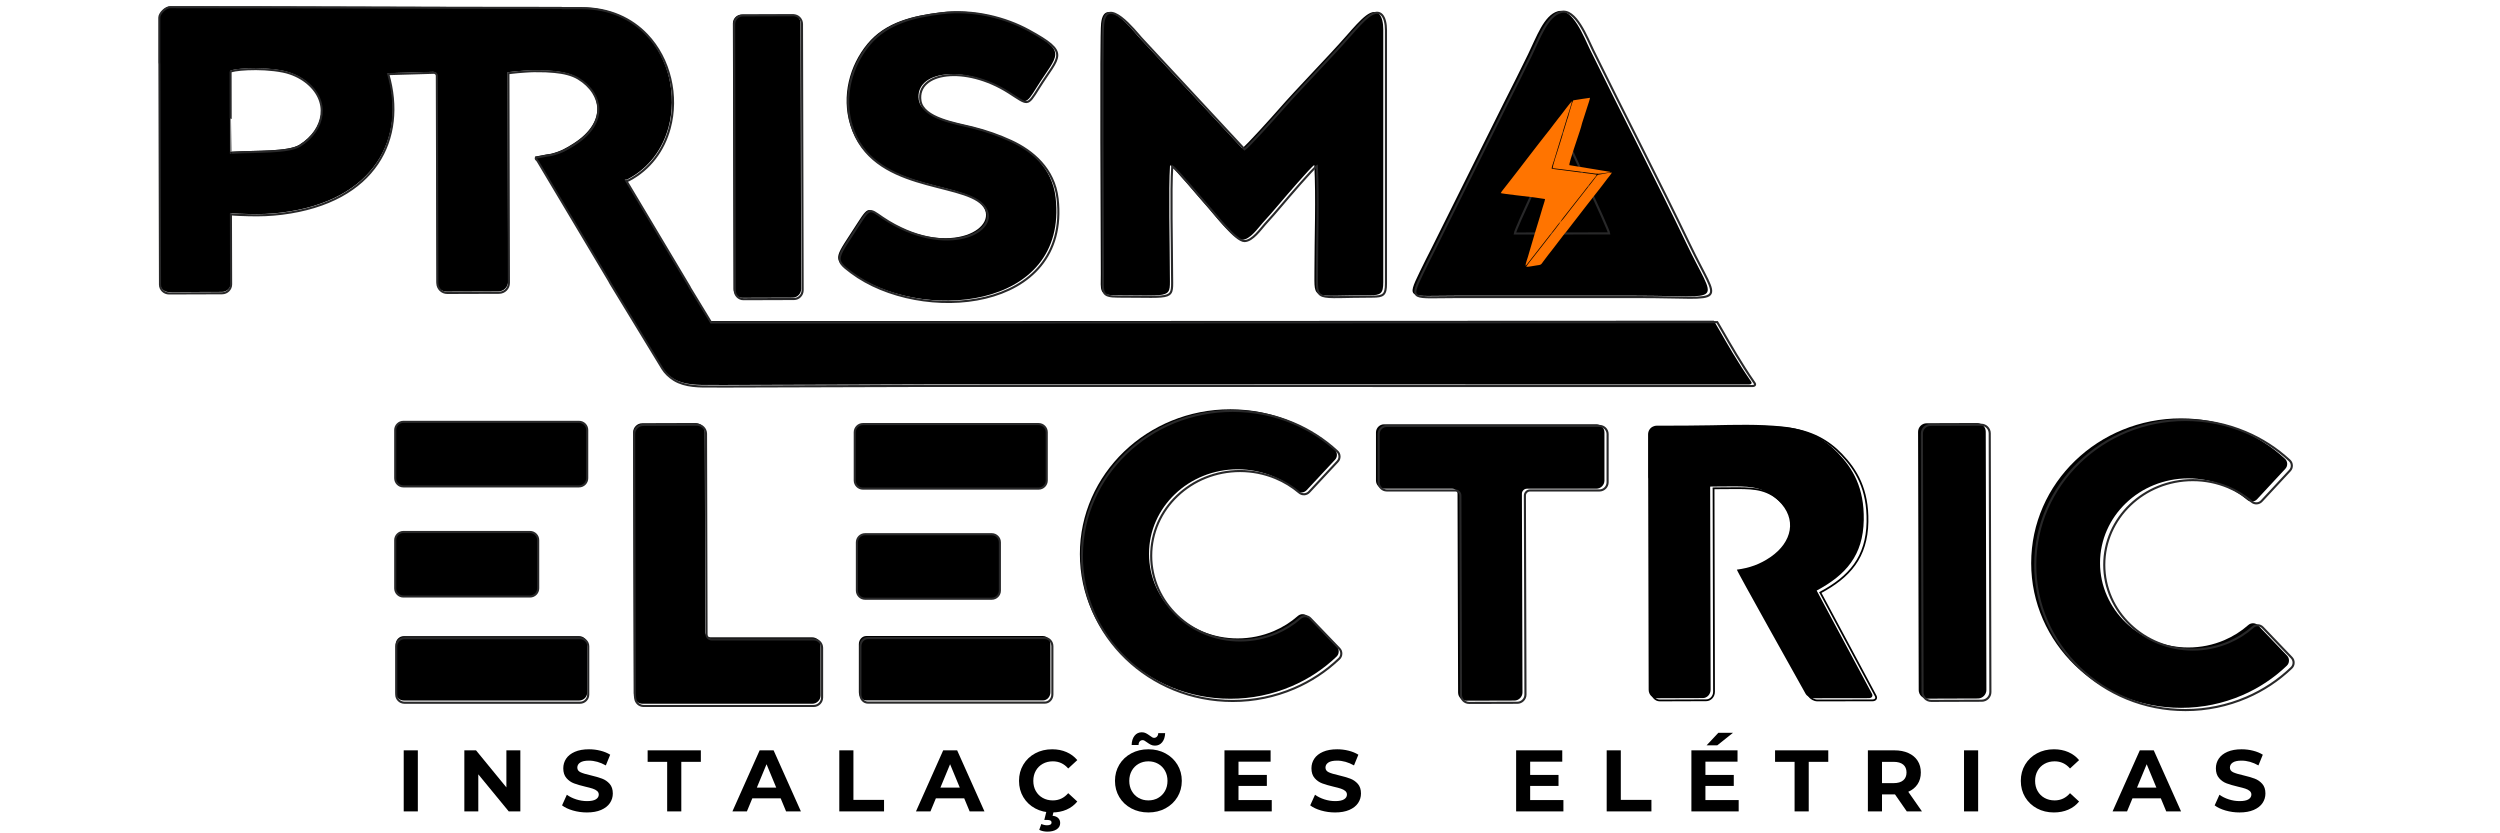
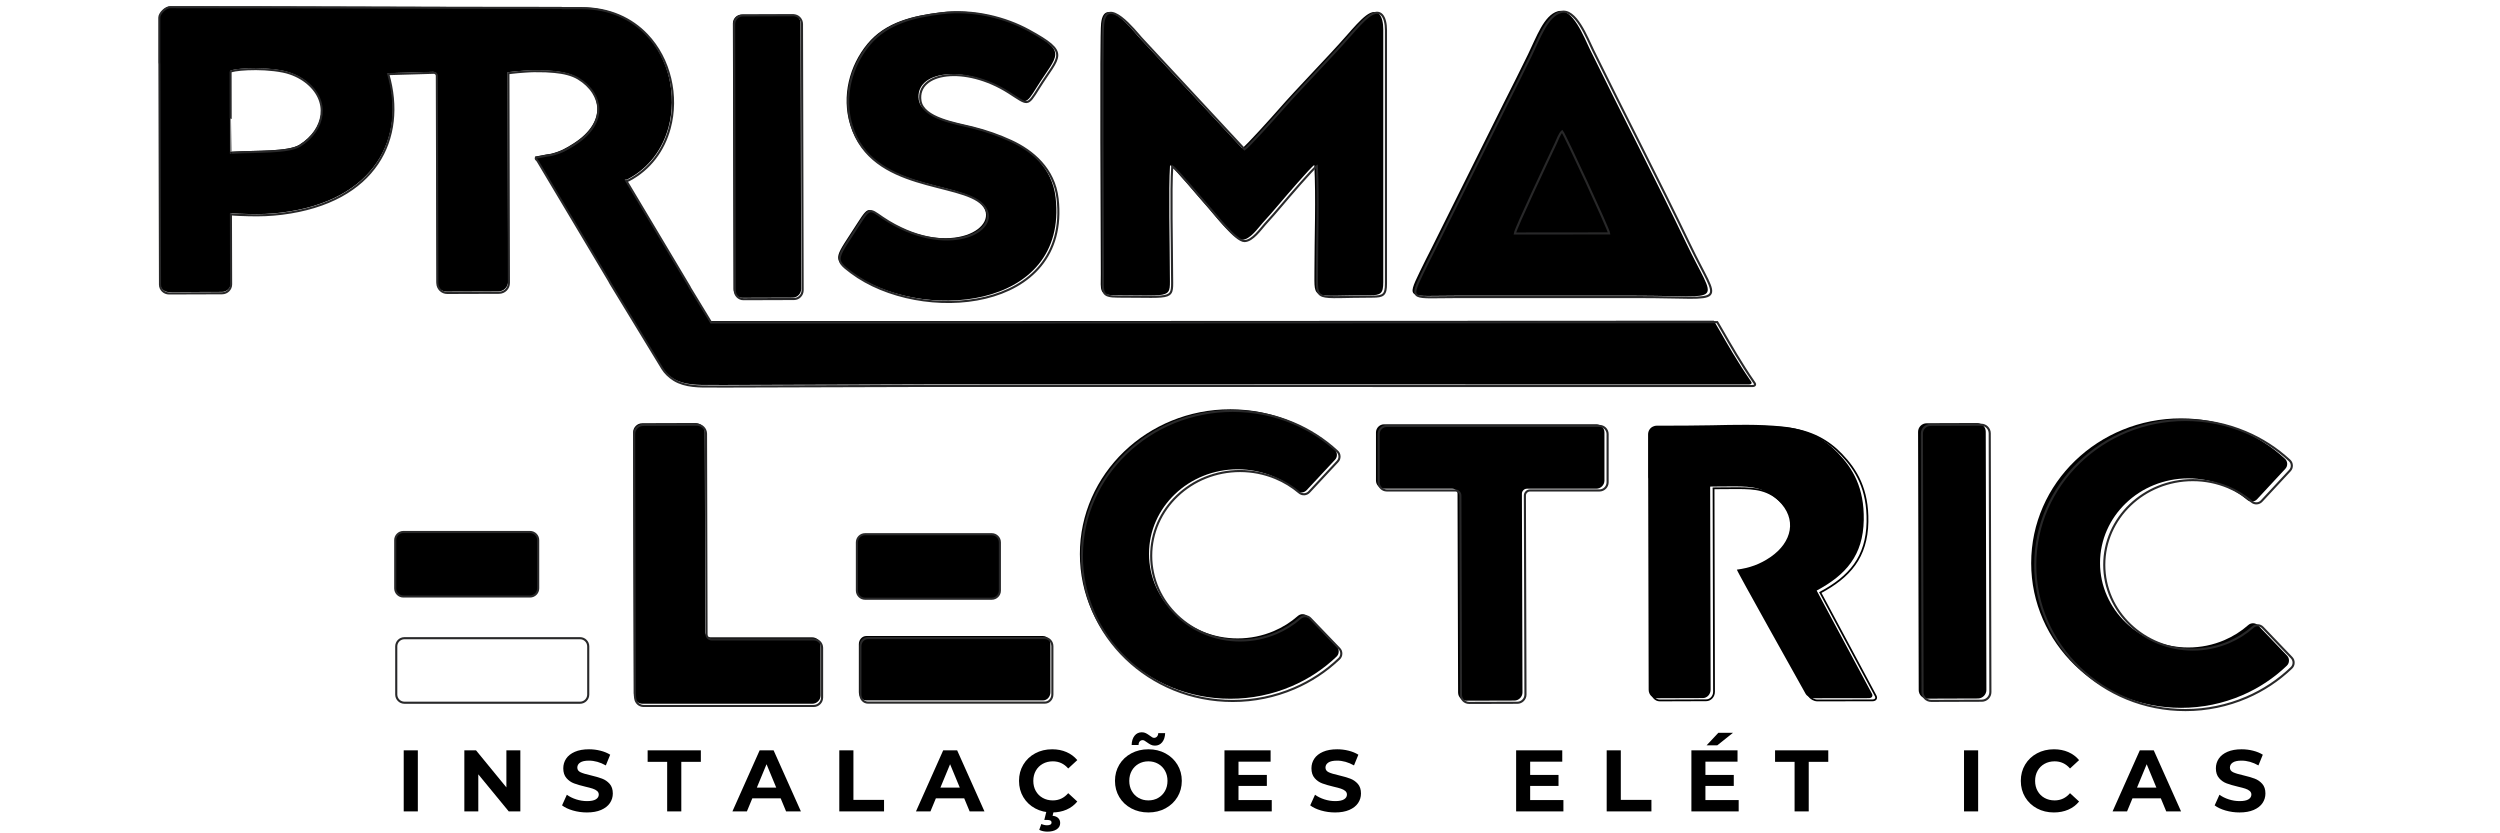
<svg xmlns="http://www.w3.org/2000/svg" width="2766" viewBox="0 0 2074.5 691.5" height="922" preserveAspectRatio="xMidYMid meet">
  <defs>
    <g />
    <clipPath id="c47b15eb58">
      <path d="M 114.379 0 L 1511 0 L 1511 377 L 114.379 377 Z M 114.379 0 " clip-rule="nonzero" />
    </clipPath>
    <clipPath id="55e6a666ae">
      <path d="M 655 470 L 929 470 L 929 605.039 L 655 605.039 Z M 655 470 " clip-rule="nonzero" />
    </clipPath>
    <clipPath id="e5ed98052b">
      <path d="M 271 470 L 545 470 L 545 605.039 L 271 605.039 Z M 271 470 " clip-rule="nonzero" />
    </clipPath>
    <clipPath id="66b41982e5">
      <path d="M 1628 290 L 1957 290 L 1957 605.039 L 1628 605.039 Z M 1628 290 " clip-rule="nonzero" />
    </clipPath>
    <clipPath id="aa178bda5c">
      <path d="M 1534 294 L 1706 294 L 1706 605.039 L 1534 605.039 Z M 1534 294 " clip-rule="nonzero" />
    </clipPath>
    <clipPath id="cc21ecd963">
      <path d="M 839 282 L 1168 282 L 1168 605.039 L 839 605.039 Z M 839 282 " clip-rule="nonzero" />
    </clipPath>
    <clipPath id="7ec77bc794">
      <path d="M 468 294 L 738 294 L 738 605.039 L 468 605.039 Z M 468 294 " clip-rule="nonzero" />
    </clipPath>
    <clipPath id="0685081f2b">
      <path d="M 1084 295 L 1389 295 L 1389 605.039 L 1084 605.039 Z M 1084 295 " clip-rule="nonzero" />
    </clipPath>
    <clipPath id="c0d75bf7ce">
      <path d="M 1319 304 L 1602 304 L 1602 605.039 L 1319 605.039 Z M 1319 304 " clip-rule="nonzero" />
    </clipPath>
  </defs>
  <path stroke-linecap="butt" transform="matrix(0.088, 0, 0, 0.088, 114.946, -306.74)" fill-opacity="1" fill="#000000" fill-rule="nonzero" stroke-linejoin="miter" d="M 14092.429 5270.749 C 14092.429 5295.08 14091.406 5319.411 14089.271 5343.653 C 14087.136 5367.895 14083.933 5391.914 14079.751 5415.8 C 14075.525 5439.687 14070.276 5463.306 14064.004 5486.614 C 14057.731 5509.922 14050.436 5532.829 14042.117 5555.336 C 14033.843 5577.799 14024.59 5599.817 14014.403 5621.301 C 14004.216 5642.785 13993.095 5663.647 13981.039 5683.885 C 13969.028 5704.124 13956.172 5723.695 13942.427 5742.511 C 13928.681 5761.282 13914.134 5779.385 13898.876 5796.599 C 13883.529 5813.813 13867.514 5830.138 13850.832 5845.617 C 13834.061 5861.052 13816.668 5875.552 13798.696 5889.03 C 13780.724 5902.597 13762.13 5915.096 13743.046 5926.527 C 13724.006 5938.048 13704.433 5948.456 13684.415 5957.797 C 13664.441 5967.093 13644.067 5975.278 13623.337 5982.35 C 13602.651 5989.423 13581.655 5995.339 13560.391 6000.098 C 13539.172 6004.813 13517.819 6008.416 13496.288 6010.773 C 13474.713 6013.175 13453.138 6014.376 13431.474 6014.376 C 13409.81 6014.376 13388.19 6013.175 13366.704 6010.773 C 13345.173 6008.416 13323.731 6004.813 13302.512 6000.098 C 13281.248 5995.339 13260.296 5989.423 13239.611 5982.35 C 13218.881 5975.278 13198.507 5967.093 13178.489 5957.797 C 13158.515 5948.456 13138.986 5938.048 13119.902 5926.527 C 13100.773 5915.096 13082.223 5902.597 13064.251 5889.03 C 13046.235 5875.552 13028.842 5861.052 13012.16 5845.617 C 12995.389 5830.138 12979.374 5813.813 12964.027 5796.599 C 12948.769 5779.385 12934.222 5761.282 12920.521 5742.511 C 12906.775 5723.695 12893.875 5704.124 12881.864 5683.885 C 12869.808 5663.647 12858.732 5642.785 12848.5 5621.301 C 12838.313 5599.817 12829.06 5577.799 12820.786 5555.336 C 12812.467 5532.829 12805.261 5509.922 12798.899 5486.614 C 12792.627 5463.306 12787.422 5439.687 12783.196 5415.8 C 12778.97 5391.914 12775.767 5367.895 12773.677 5343.653 C 12771.541 5319.411 12770.474 5295.08 12770.474 5270.749 C 12770.474 5246.418 12771.541 5222.132 12773.677 5197.89 C 12775.767 5173.603 12778.97 5149.584 12783.196 5125.698 C 12787.422 5101.812 12792.627 5078.192 12798.899 5054.885 C 12805.261 5031.577 12812.467 5008.714 12820.786 4986.206 C 12829.06 4963.699 12838.313 4941.681 12848.5 4920.242 C 12858.732 4898.758 12869.808 4877.896 12881.864 4857.613 C 12893.875 4837.374 12906.775 4817.803 12920.521 4798.987 C 12934.222 4780.217 12948.769 4762.202 12964.027 4744.988 C 12979.374 4727.685 12995.389 4711.405 13012.16 4695.97 C 13028.842 4680.491 13046.235 4666.035 13064.251 4652.468 C 13082.223 4638.946 13100.773 4626.403 13119.902 4614.971 C 13138.986 4603.495 13158.515 4593.042 13178.489 4583.79 C 13198.507 4574.405 13218.881 4566.22 13239.611 4559.148 C 13260.296 4552.075 13281.248 4546.204 13302.512 4541.4 C 13323.731 4536.685 13345.173 4533.082 13366.704 4530.725 C 13388.19 4528.367 13409.81 4527.166 13431.474 4527.166 C 13453.138 4527.166 13474.713 4528.367 13496.288 4530.725 C 13517.819 4533.082 13539.172 4536.685 13560.391 4541.4 C 13581.655 4546.204 13602.651 4552.075 13623.337 4559.148 C 13644.067 4566.22 13664.441 4574.405 13684.415 4583.79 C 13704.433 4593.042 13724.006 4603.495 13743.046 4614.971 C 13762.13 4626.403 13780.724 4638.946 13798.696 4652.468 C 13816.668 4666.035 13834.061 4680.491 13850.832 4695.97 C 13867.514 4711.405 13883.529 4727.685 13898.876 4744.988 C 13914.134 4762.202 13928.681 4780.217 13942.427 4798.987 C 13956.172 4817.803 13969.028 4837.374 13981.039 4857.613 C 13993.095 4877.896 14004.216 4898.758 14014.403 4920.242 C 14024.59 4941.681 14033.843 4963.699 14042.162 4986.206 C 14050.436 5008.714 14057.731 5031.577 14064.004 5054.885 C 14070.276 5078.192 14075.525 5101.812 14079.751 5125.698 C 14083.933 5149.584 14087.136 5173.603 14089.271 5197.89 C 14091.406 5222.132 14092.429 5246.418 14092.429 5270.749 Z M 14092.429 5270.749 " stroke="#282829" stroke-width="20" stroke-opacity="1" stroke-miterlimit="22.926" />
  <path fill="#000000" d="M 191.152 59.234 C 191.152 59.191 191.145 58.996 191.137 58.945 C 190.988 57.305 215.012 54.695 234.617 58.656 C 242.027 60.152 248.535 63.379 253.145 66.871 C 273.902 82.574 269.445 106.949 248.559 120.066 C 239.152 125.973 211.605 124.723 194.586 125.777 C 192.012 125.938 191.434 125.879 191.316 126.023 C 191.262 126.102 191.188 73.211 191.152 59.234 Z M 464.664 5.926 C 464.781 5.926 464.965 5.938 465.188 5.969 L 466.09 6.109 L 481.871 6.121 C 505.035 6.121 523.156 14.859 535.844 28.141 C 545.527 38.266 552.051 51.043 555.242 64.586 C 558.438 78.117 558.309 92.438 554.699 105.68 C 549.832 123.555 538.625 139.453 520.676 148.793 L 520.508 148.891 L 518.719 148.934 L 571.051 236.652 C 571.16 236.84 571.258 237.02 571.34 237.203 L 571.5 237.633 L 589.031 266.426 L 773.242 266.426 L 1422.145 266.137 L 1422.406 266.551 C 1423.18 267.758 1424.59 270.227 1426.52 273.594 C 1432.184 283.477 1442.285 301.121 1452.598 315.918 C 1453.508 317.219 1453.973 317.934 1452.926 318.664 C 1452.301 319.105 1450.945 319.086 1448.031 319.047 C 1446.145 319.02 1443.535 318.984 1440.039 319.035 L 1195.207 319 C 1005.793 318.973 774.617 318.926 768.727 318.941 C 740.547 319.008 683.035 319.195 643.066 319.328 L 600.203 319.457 C 597.164 319.367 594.031 319.398 590.852 319.426 C 579.43 319.535 567.578 319.656 558.453 314.051 L 558.363 313.996 C 556.375 312.766 554.488 311.293 552.828 309.672 C 551.199 308.094 549.789 306.367 548.695 304.574 L 505.855 234.219 C 505.656 233.895 505.461 233.547 505.277 233.195 C 505.117 232.902 504.957 232.582 504.797 232.227 L 445.523 132.871 C 445.027 132.039 444.586 131.695 444.387 131.535 C 444.156 131.355 444.027 131.23 443.945 130.938 L 443.941 130.918 C 443.68 129.891 444.055 129.867 444.961 129.758 L 445.633 129.652 L 448.547 129.098 C 451.629 128.496 455.492 127.746 456.863 127.645 L 457.078 127.621 L 457.301 127.57 C 461.309 126.539 464.371 125.406 467.215 124.039 C 470.07 122.664 472.711 121.043 475.871 119.031 C 483.312 114.285 488.438 109.133 491.602 103.906 C 494.531 99.07 495.781 94.172 495.652 89.449 C 495.516 84.742 493.992 80.195 491.371 76.086 C 488.484 71.559 484.266 67.551 479.078 64.406 C 476.414 62.797 473.355 61.613 470.059 60.734 C 466.734 59.855 463.172 59.289 459.543 58.934 C 457.055 58.676 454.523 58.496 452.016 58.398 C 449.195 58.285 446.395 58.262 443.695 58.305 L 442.105 58.301 C 441.297 58.301 440.258 58.336 439.055 58.395 C 437.785 58.449 436.305 58.551 434.727 58.664 C 432.688 58.797 430.828 58.945 429.184 59.09 C 427.156 59.277 425.328 59.477 423.84 59.656 L 423.828 59.656 C 422.738 59.777 421.832 59.883 421.195 59.977 L 421.629 233.621 C 421.633 235.875 420.723 237.918 419.25 239.398 C 417.773 240.879 415.73 241.809 413.488 241.812 L 370.578 241.957 C 368.332 241.961 366.293 241.051 364.812 239.574 C 363.332 238.113 362.406 236.07 362.398 233.824 L 361.969 62.125 C 361.969 61.438 361.68 60.812 361.227 60.355 C 360.777 59.91 360.152 59.625 359.461 59.625 L 321.711 60.742 C 337.066 114.004 311.574 166.602 233.707 176.371 C 225.004 177.461 215.652 177.887 205.656 177.559 C 201.273 177.414 195.793 177.332 191.449 176.863 C 190.887 176.801 192.008 176.453 191.449 176.863 L 191.602 234.855 C 191.613 238.895 188.258 242.203 184.164 242.211 L 140.203 242.359 C 136.105 242.367 132.742 239.078 132.73 235.043 L 132.266 52.531 C 132.266 52.387 132.254 52.254 132.234 52.102 C 132.191 51.762 132.172 51.406 132.172 51.055 C 132.172 38.691 132.207 26.328 132.172 13.969 C 132.16 10.496 137.215 5.305 141.301 5.305 C 252.941 5.305 353.023 5.926 464.664 5.926 Z M 608.68 239.824 L 608.141 19.469 C 608.129 15.445 611.324 12.141 615.238 12.137 L 657.172 11.984 C 661.082 11.973 664.293 15.25 664.293 19.281 L 664.836 239.629 C 664.844 243.652 661.656 246.957 657.742 246.973 L 615.805 247.113 C 611.898 247.121 608.688 243.848 608.68 239.824 Z M 780.156 10.305 C 758.09 13.039 734.996 18 719.777 36.414 C 704.883 54.441 698.172 79.793 705.477 103.504 C 722.266 157.934 795.719 149.727 813.809 168.703 C 832.473 188.281 788.91 214.617 736.098 182.902 C 720.598 173.598 721.98 168.648 711.711 184.762 C 693.156 213.895 689.941 213.68 705.102 225.016 C 762.605 268.012 886.664 258.188 875.945 163.875 C 873.145 139.262 855.281 124.32 837.512 116.133 C 827.727 111.633 817.246 107.863 805.57 104.953 C 791.836 101.535 764.52 97.328 762.375 82.762 C 758.895 59.129 799.246 52.918 835.496 75.977 C 851.68 86.262 850.586 87.949 860.402 72.195 C 877.324 45.039 886.871 43.586 852.141 24.555 C 833.109 14.125 806.449 7.051 780.156 10.305 Z M 1254.566 192.734 C 1255.207 188.215 1282.211 131.355 1288.418 118.098 C 1289.672 115.406 1291.605 109.988 1293.742 108.113 C 1296.129 111.086 1332.207 189.047 1332.66 192.648 Z M 1292.59 9.363 C 1281.09 12.652 1274.777 31.164 1267.957 45.066 C 1261.059 59.121 1254.605 72.137 1247.949 85.211 L 1187.844 206.047 C 1184.375 212.895 1181.582 218.34 1178.035 225.723 C 1166.875 248.941 1169.07 245.371 1206.652 245.371 L 1358 245.371 C 1432.59 245.371 1424.391 254.27 1399.375 202.02 C 1374.438 149.957 1345.273 93.836 1319.379 41.074 C 1314.461 31.047 1304.895 5.848 1292.59 9.363 Z M 925.922 245.004 C 974.508 245.004 970.762 248.434 970.738 226.539 C 970.719 201.98 969.562 157.305 970.887 137.09 C 974.004 138.594 995.16 164.137 999.562 168.949 C 1006.52 176.566 1023.465 199.141 1030.766 198.996 C 1037.41 198.867 1044.148 188.914 1047.648 185.07 C 1052.406 179.855 1057.086 174.543 1061.875 168.844 C 1065.461 164.574 1088.035 138.227 1090.613 136.938 C 1092.039 164.887 1090.719 196.488 1090.719 224.848 C 1090.711 250.09 1087.969 244.992 1136.492 245.02 C 1145.727 245.027 1147.844 243.645 1147.844 234.148 L 1147.844 24.395 C 1147.844 13.504 1143.637 5.25 1133.492 12.941 C 1128.672 16.602 1122.578 23.59 1118.422 28.344 C 1100.648 48.66 1077.773 71.496 1060.078 91.77 C 1055.957 96.492 1033.848 121.113 1030.77 123.02 L 944.992 30.699 C 940.77 25.957 916.301 -5.262 913.695 19.395 C 912.395 31.738 913.516 196.484 913.465 227.379 C 913.445 241.277 911.598 245.004 925.922 245.004 Z M 925.922 245.004 Z M 925.922 245.004 " fill-opacity="1" fill-rule="evenodd" />
  <g clip-path="url(#c47b15eb58)">
    <path stroke-linecap="butt" transform="matrix(0.088, 0, 0, 0.088, 114.946, -306.74)" fill="none" stroke-linejoin="miter" d="M 867.845 4167.362 C 867.845 4166.873 867.756 4164.649 867.667 4164.071 C 865.976 4145.389 1139.558 4115.676 1362.827 4160.779 C 1447.215 4177.815 1521.327 4214.556 1573.819 4254.322 C 1810.211 4433.134 1759.454 4710.693 1521.594 4860.059 C 1414.474 4927.314 1100.767 4913.08 906.947 4925.09 C 877.631 4926.914 871.047 4926.247 869.713 4927.892 C 869.09 4928.782 868.245 4326.514 867.845 4167.362 Z M 3982.628 3560.335 C 3983.963 3560.335 3986.053 3560.469 3988.589 3560.824 L 3998.865 3562.426 L 4178.584 3562.559 C 4442.379 3562.559 4648.744 3662.062 4793.231 3813.297 C 4903.509 3928.59 4977.798 4074.087 5014.142 4228.301 C 5050.531 4382.382 5049.063 4545.448 5007.959 4696.237 C 4952.531 4899.781 4824.904 5080.817 4620.496 5187.17 L 4618.583 5188.282 L 4598.209 5188.771 L 5194.173 6187.628 C 5195.418 6189.764 5196.53 6191.81 5197.464 6193.9 L 5199.288 6198.793 L 5398.936 6526.66 L 7496.752 6526.66 L 14886.528 6523.368 L 14889.509 6528.083 C 14898.317 6541.828 14914.376 6569.94 14936.351 6608.282 C 15000.854 6720.818 15115.892 6921.737 15233.332 7090.23 C 15243.697 7105.042 15248.991 7113.182 15237.069 7121.499 C 15229.951 7126.526 15214.515 7126.303 15181.329 7125.859 C 15159.843 7125.547 15130.127 7125.147 15090.313 7125.725 L 12302.137 7125.325 C 10145.068 7125.013 7512.411 7124.48 7445.328 7124.658 C 7124.414 7125.414 6469.464 7127.549 6014.295 7129.061 L 5526.163 7130.529 C 5491.554 7129.506 5455.877 7129.862 5419.666 7130.173 C 5289.593 7131.419 5154.626 7132.798 5050.709 7068.968 L 5049.686 7068.345 C 5027.043 7054.334 5005.557 7037.565 4986.651 7019.105 C 4968.101 7001.135 4952.042 6981.474 4939.586 6961.058 L 4451.721 6159.917 C 4449.452 6156.225 4447.228 6152.266 4445.137 6148.263 C 4443.313 6144.927 4441.489 6141.28 4439.665 6137.232 L 3764.652 5005.867 C 3759.003 4996.393 3753.976 4992.478 3751.707 4990.655 C 3749.083 4988.608 3747.615 4987.185 3746.681 4983.849 L 3746.636 4983.627 C 3743.656 4971.928 3747.926 4971.661 3758.247 4970.416 L 3765.898 4969.215 L 3799.084 4962.899 C 3834.182 4956.049 3878.178 4947.508 3893.792 4946.352 L 3896.239 4946.085 L 3898.774 4945.507 C 3944.416 4933.764 3979.292 4920.864 4011.677 4905.296 C 4044.195 4889.639 4074.267 4871.18 4110.255 4848.272 C 4194.999 4794.228 4253.363 4735.558 4289.396 4676.043 C 4322.759 4620.976 4336.994 4565.197 4335.526 4511.42 C 4333.969 4457.821 4316.62 4406.046 4286.771 4359.252 C 4253.897 4307.699 4205.853 4262.062 4146.777 4226.255 C 4116.439 4207.929 4081.607 4194.451 4044.062 4184.443 C 4006.205 4174.435 3965.635 4167.985 3924.309 4163.937 C 3895.972 4161.002 3867.146 4158.956 3838.586 4157.844 C 3806.468 4156.554 3774.573 4156.287 3743.834 4156.776 L 3725.728 4156.732 C 3716.52 4156.732 3704.687 4157.132 3690.986 4157.799 C 3676.528 4158.422 3659.668 4159.578 3641.696 4160.868 C 3618.475 4162.381 3597.301 4164.071 3578.572 4165.717 C 3555.485 4167.852 3534.666 4170.12 3517.717 4172.166 L 3517.584 4172.166 C 3505.172 4173.545 3494.852 4174.746 3487.601 4175.814 L 3492.539 6153.112 C 3492.583 6178.777 3482.218 6202.04 3465.447 6218.898 C 3448.632 6235.757 3425.367 6246.343 3399.832 6246.387 L 2911.166 6248.033 C 2885.588 6248.078 2862.367 6237.714 2845.507 6220.9 C 2828.647 6204.264 2818.104 6181.001 2818.015 6155.425 L 2813.122 4200.278 C 2813.122 4192.449 2809.83 4185.333 2804.67 4180.128 C 2799.554 4175.058 2792.436 4171.81 2784.563 4171.81 L 2354.661 4184.532 C 2529.531 4791.025 2239.223 5389.957 1352.462 5501.203 C 1253.35 5513.613 1146.853 5518.462 1033.017 5514.725 C 983.105 5513.08 920.693 5512.146 871.225 5506.808 C 864.82 5506.096 877.587 5502.137 871.225 5506.808 L 872.96 6167.167 C 873.094 6213.16 834.881 6250.835 788.261 6250.924 L 287.629 6252.615 C 240.964 6252.704 202.663 6215.251 202.529 6169.302 L 197.236 4091.034 C 197.236 4089.388 197.102 4087.876 196.88 4086.141 C 196.391 4082.271 196.168 4078.223 196.168 4074.22 C 196.168 3933.439 196.568 3792.658 196.168 3651.921 C 196.035 3612.378 253.598 3553.263 300.129 3553.263 C 1571.506 3553.263 2711.252 3560.335 3982.628 3560.335 Z M 5622.695 6223.747 L 5616.556 3714.55 C 5616.423 3668.734 5652.811 3631.104 5697.385 3631.059 L 6174.93 3629.325 C 6219.459 3629.191 6256.026 3666.51 6256.026 3712.414 L 6262.209 6221.523 C 6262.298 6267.338 6225.998 6304.968 6181.425 6305.146 L 5703.835 6306.748 C 5659.351 6306.837 5622.784 6269.562 5622.695 6223.747 Z M 7575.49 3610.198 C 7324.195 3641.334 7061.201 3697.825 6887.888 3907.507 C 6718.267 4112.785 6641.843 4401.464 6725.029 4671.461 C 6916.225 5291.255 7752.718 5197.801 7958.727 5413.888 C 8171.276 5636.825 7675.181 5936.713 7073.746 5575.575 C 6897.23 5469.622 6912.978 5413.265 6796.027 5596.748 C 6584.724 5928.484 6548.113 5926.038 6720.759 6055.121 C 7375.62 6544.719 8788.414 6432.85 8666.347 5358.91 C 8634.452 5078.637 8431.023 4908.499 8228.661 4815.267 C 8117.227 4764.026 7997.874 4721.102 7864.909 4687.964 C 7708.5 4649.043 7397.417 4601.138 7372.995 4435.269 C 7333.359 4166.161 7792.888 4095.437 8205.707 4358.006 C 8390.008 4475.124 8377.552 4494.34 8489.342 4314.949 C 8682.05 4005.72 8790.771 3989.173 8395.257 3772.463 C 8178.527 3653.7 7874.918 3573.146 7575.49 3610.198 Z M 12978.129 5687.533 C 12985.424 5636.069 13292.948 4988.608 13363.634 4837.641 C 13377.914 4806.994 13399.934 4745.299 13424.267 4723.949 C 13451.447 4757.798 13862.309 5645.543 13867.47 5686.554 Z M 13411.144 3599.478 C 13280.181 3636.931 13208.293 3847.725 13130.623 4006.031 C 13052.063 4166.072 12978.574 4314.282 12902.772 4463.159 L 12218.283 5839.123 C 12178.781 5917.097 12146.974 5979.103 12106.582 6063.172 C 11979.489 6327.565 12004.489 6286.909 12432.478 6286.909 L 14156.043 6286.909 C 15005.481 6286.909 14912.107 6388.236 14627.226 5793.263 C 14343.235 5200.425 14011.111 4561.372 13716.221 3960.572 C 13660.215 3846.39 13551.271 3559.446 13411.144 3599.478 Z M 9235.486 6282.728 C 9788.789 6282.728 9746.128 6321.782 9745.861 6072.468 C 9745.638 5792.818 9732.471 5284.093 9747.551 5053.906 C 9783.05 5071.031 10023.98 5361.89 10074.114 5416.69 C 10153.342 5503.427 10346.317 5760.481 10429.459 5758.835 C 10505.128 5757.367 10581.864 5644.031 10621.723 5600.262 C 10675.905 5540.88 10729.198 5480.386 10783.736 5415.489 C 10824.574 5366.872 11081.651 5066.85 11111.011 5052.171 C 11127.248 5370.43 11112.212 5730.279 11112.212 6053.208 C 11112.123 6340.642 11080.895 6282.595 11633.486 6282.906 C 11738.648 6282.995 11762.759 6267.249 11762.759 6159.116 L 11762.759 3770.64 C 11762.759 3646.628 11714.849 3552.64 11599.321 3640.222 C 11544.427 3681.901 11475.031 3761.477 11427.699 3815.61 C 11225.293 4046.953 10964.79 4306.987 10763.273 4537.842 C 10716.342 4591.619 10464.558 4871.98 10429.504 4893.687 L 9452.661 3842.431 C 9404.573 3788.432 9125.92 3432.943 9096.249 3713.704 C 9081.435 3854.263 9094.202 5730.234 9093.624 6082.031 C 9093.402 6240.294 9072.36 6282.728 9235.486 6282.728 Z M 9235.486 6282.728 Z M 9235.486 6282.728 " stroke="#282829" stroke-width="20" stroke-opacity="1" stroke-miterlimit="22.926" />
  </g>
  <path fill="#000000" d="M 718.887 527.766 L 865.41 527.766 C 868.848 527.766 871.629 530.789 871.629 534.531 L 871.629 574.43 C 871.629 578.164 868.848 581.199 865.41 581.199 L 718.887 581.199 C 715.453 581.199 712.668 578.164 712.668 574.43 L 712.668 534.531 C 712.668 530.789 715.453 527.766 718.887 527.766 Z M 718.887 527.766 Z M 718.887 527.766 " fill-opacity="1" fill-rule="evenodd" />
  <g clip-path="url(#55e6a666ae)">
    <path stroke-linecap="butt" transform="matrix(0.088, 0, 0, 0.088, 114.946, -306.74)" fill="none" stroke-linejoin="miter" d="M 6877.746 9502.548 L 8546.372 9502.548 C 8585.518 9502.548 8617.192 9536.976 8617.192 9579.588 L 8617.192 10033.914 C 8617.192 10076.437 8585.518 10110.999 8546.372 10110.999 L 6877.746 10110.999 C 6838.643 10110.999 6806.926 10076.437 6806.926 10033.914 L 6806.926 9579.588 C 6806.926 9536.976 6838.643 9502.548 6877.746 9502.548 Z M 6877.746 9502.548 Z M 6877.746 9502.548 " stroke="#282829" stroke-width="20" stroke-opacity="1" stroke-miterlimit="22.926" />
  </g>
-   <path fill="#000000" d="M 335.109 527.855 L 480.551 527.855 C 484.27 527.855 487.316 530.906 487.316 534.625 L 487.316 574.531 C 487.316 578.246 484.27 581.293 480.551 581.293 L 335.109 581.293 C 331.391 581.293 328.348 578.246 328.348 574.531 L 328.348 534.625 C 328.348 530.906 331.391 527.855 335.109 527.855 Z M 335.109 527.855 Z M 335.109 527.855 " fill-opacity="1" fill-rule="evenodd" />
  <g clip-path="url(#e5ed98052b)">
    <path stroke-linecap="butt" transform="matrix(0.088, 0, 0, 0.088, 114.946, -306.74)" fill="none" stroke-linejoin="miter" d="M 2507.244 9503.571 L 4163.548 9503.571 C 4205.898 9503.571 4240.596 9538.31 4240.596 9580.656 L 4240.596 10035.07 C 4240.596 10077.371 4205.898 10112.066 4163.548 10112.066 L 2507.244 10112.066 C 2464.895 10112.066 2430.241 10077.371 2430.241 10035.07 L 2430.241 9580.656 C 2430.241 9538.31 2464.895 9503.571 2507.244 9503.571 Z M 2507.244 9503.571 Z M 2507.244 9503.571 " stroke="#282829" stroke-width="20" stroke-opacity="1" stroke-miterlimit="22.926" />
  </g>
  <path stroke-linecap="butt" transform="matrix(0.088, 0, 0, 0.088, 114.946, -306.74)" fill-opacity="1" fill="#000000" fill-rule="evenodd" stroke-linejoin="miter" d="M 2497.635 8502.045 L 3691.697 8502.045 C 3734.047 8502.045 3768.612 8536.606 3768.612 8579.041 L 3768.612 9033.455 C 3768.612 9075.801 3734.047 9110.451 3691.697 9110.451 L 2497.635 9110.451 C 2455.197 9110.451 2420.632 9075.801 2420.632 9033.455 L 2420.632 8579.041 C 2420.632 8536.606 2455.197 8502.045 2497.635 8502.045 Z M 2497.635 8502.045 Z M 2497.635 8502.045 " stroke="#282829" stroke-width="20" stroke-opacity="1" stroke-miterlimit="22.926" />
-   <path stroke-linecap="butt" transform="matrix(0.088, 0, 0, 0.088, 114.946, -306.74)" fill-opacity="1" fill="#000000" fill-rule="evenodd" stroke-linejoin="miter" d="M 2497.635 7463.511 L 4153.85 7463.511 C 4196.244 7463.511 4230.898 7498.25 4230.898 7540.596 L 4230.898 7994.966 C 4230.898 8037.356 4196.244 8072.006 4153.85 8072.006 L 2497.635 8072.006 C 2455.197 8072.006 2420.632 8037.356 2420.632 7994.966 L 2420.632 7540.596 C 2420.632 7498.25 2455.197 7463.511 2497.635 7463.511 Z M 2497.635 7463.511 Z M 2497.635 7463.511 " stroke="#282829" stroke-width="20" stroke-opacity="1" stroke-miterlimit="22.926" />
  <path fill="#000000" d="M 1685.473 467.262 C 1685.473 434.098 1699.387 404.078 1721.891 382.348 C 1744.402 360.609 1775.5 347.164 1809.859 347.164 C 1827.113 347.164 1843.98 350.621 1859.473 357.125 C 1872.891 362.762 1885.281 370.688 1896.008 380.629 C 1897.207 381.742 1897.848 383.129 1897.914 384.777 C 1897.969 386.418 1897.438 387.855 1896.324 389.051 L 1872.871 414.312 C 1870.711 416.641 1867.113 416.848 1864.699 414.781 C 1858.844 409.785 1852.219 405.742 1845.102 402.777 C 1835.984 398.988 1826.055 396.965 1815.902 396.965 C 1795.672 396.965 1777.355 404.816 1764.098 417.5 C 1750.828 430.199 1742.613 447.75 1742.613 467.129 C 1742.613 486.504 1750.828 504.051 1764.098 516.75 C 1777.355 529.438 1795.672 537.285 1815.902 537.285 C 1826.27 537.285 1836.402 535.176 1845.695 531.227 C 1852.961 528.121 1859.707 523.898 1865.629 518.656 C 1868.012 516.551 1871.621 516.695 1873.82 518.996 L 1897.75 544 C 1898.879 545.188 1899.43 546.613 1899.395 548.258 C 1899.367 549.898 1898.746 551.293 1897.574 552.43 C 1886.762 562.797 1874.168 571.086 1860.465 576.973 C 1844.711 583.754 1827.496 587.367 1809.859 587.367 C 1775.5 587.367 1744.402 573.914 1721.891 552.18 C 1699.387 530.449 1685.473 500.426 1685.473 467.262 Z M 1685.473 467.262 Z M 1685.473 467.262 " fill-opacity="1" fill-rule="evenodd" />
  <g clip-path="url(#66b41982e5)">
    <path stroke-linecap="butt" transform="matrix(0.088, 0, 0, 0.088, 114.946, -306.74)" fill="none" stroke-linejoin="miter" d="M 17885.34 8813.587 C 17885.34 8435.947 18043.795 8094.113 18300.072 7846.667 C 18556.438 7599.133 18910.582 7446.03 19301.87 7446.03 C 19498.36 7446.03 19690.445 7485.396 19866.872 7559.456 C 20019.678 7623.641 20160.784 7713.893 20282.939 7827.096 C 20296.596 7839.773 20303.891 7855.563 20304.647 7874.334 C 20305.27 7893.016 20299.22 7909.385 20286.542 7922.996 L 20019.455 8210.652 C 19994.855 8237.163 19953.885 8239.52 19926.393 8215.99 C 19859.71 8159.099 19784.264 8113.062 19703.213 8079.301 C 19599.385 8036.155 19486.304 8013.114 19370.688 8013.114 C 19140.301 8013.114 18931.712 8102.52 18780.731 8246.949 C 18629.616 8391.555 18536.064 8591.407 18536.064 8812.075 C 18536.064 9032.699 18629.616 9232.506 18780.731 9377.113 C 18931.712 9521.586 19140.301 9610.947 19370.688 9610.947 C 19488.751 9610.947 19604.145 9586.928 19709.974 9541.958 C 19792.716 9506.596 19869.541 9458.512 19936.98 9398.819 C 19964.116 9374.844 20005.22 9376.49 20030.265 9402.689 L 20302.779 9687.41 C 20315.635 9700.932 20321.908 9717.167 20321.507 9735.893 C 20321.196 9754.575 20314.123 9770.455 20300.777 9783.399 C 20177.643 9901.45 20034.224 9995.838 19878.171 10062.871 C 19698.764 10140.089 19502.719 10181.234 19301.87 10181.234 C 18910.582 10181.234 18556.438 10028.042 18300.072 9780.552 C 18043.795 9533.106 17885.34 9191.228 17885.34 8813.587 Z M 17885.34 8813.587 Z M 17885.34 8813.587 " stroke="#282829" stroke-width="20" stroke-opacity="1" stroke-miterlimit="22.926" />
  </g>
  <path fill="#000000" d="M 1592.148 572.66 L 1591.617 358.371 C 1591.605 354.457 1594.797 351.242 1598.711 351.234 L 1640.641 351.094 C 1644.555 351.082 1647.762 354.273 1647.773 358.188 L 1648.309 572.473 C 1648.324 576.387 1645.129 579.598 1641.223 579.613 L 1599.281 579.754 C 1595.367 579.762 1592.16 576.574 1592.148 572.66 Z M 1592.148 572.66 Z M 1592.148 572.66 " fill-opacity="1" fill-rule="evenodd" />
  <g clip-path="url(#aa178bda5c)">
    <path stroke-linecap="butt" transform="matrix(0.088, 0, 0, 0.088, 114.946, -306.74)" fill="none" stroke-linejoin="miter" d="M 16822.553 10013.764 L 16816.503 7573.645 C 16816.369 7529.076 16852.713 7492.468 16897.287 7492.379 L 17374.787 7490.778 C 17419.361 7490.644 17455.883 7526.985 17456.017 7571.555 L 17462.111 10011.629 C 17462.289 10056.199 17425.9 10092.762 17381.416 10092.94 L 16903.782 10094.541 C 16859.208 10094.63 16822.686 10058.334 16822.553 10013.764 Z M 16822.553 10013.764 Z M 16822.553 10013.764 " stroke="#282829" stroke-width="20" stroke-opacity="1" stroke-miterlimit="22.926" />
  </g>
  <path stroke-linecap="butt" transform="matrix(0.088, 0, 0, 0.088, 114.946, -306.74)" fill-opacity="1" fill="#000000" fill-rule="evenodd" stroke-linejoin="miter" d="M 6851.01 8522.995 L 8045.161 8522.995 C 8087.511 8522.995 8122.164 8557.646 8122.164 8599.991 L 8122.164 9054.361 C 8122.164 9096.707 8087.511 9131.446 8045.161 9131.446 L 6851.01 9131.446 C 6808.75 9131.446 6774.007 9096.707 6774.007 9054.361 L 6774.007 8599.991 C 6774.007 8557.646 6808.75 8522.995 6851.01 8522.995 Z M 6851.01 8522.995 Z M 6851.01 8522.995 " stroke="#282829" stroke-width="20" stroke-opacity="1" stroke-miterlimit="22.926" />
-   <path stroke-linecap="butt" transform="matrix(0.088, 0, 0, 0.088, 114.946, -306.74)" fill-opacity="1" fill="#000000" fill-rule="evenodd" stroke-linejoin="miter" d="M 6830.77 7484.55 L 8487.073 7484.55 C 8529.467 7484.55 8564.077 7519.156 8564.077 7561.546 L 8564.077 8015.961 C 8564.077 8058.351 8529.467 8093.046 8487.073 8093.046 L 6830.77 8093.046 C 6788.509 8093.046 6753.855 8058.351 6753.855 8015.961 L 6753.855 7561.546 C 6753.855 7519.156 6788.509 7484.55 6830.77 7484.55 Z M 6830.77 7484.55 Z M 6830.77 7484.55 " stroke="#282829" stroke-width="20" stroke-opacity="1" stroke-miterlimit="22.926" />
  <path fill="#000000" d="M 932.645 374.816 C 955.242 353.07 986.473 339.625 1020.965 339.625 C 1038.285 339.625 1055.227 343.082 1070.777 349.59 C 1084.25 355.227 1096.695 363.152 1107.461 373.094 C 1108.66 374.203 1109.309 375.598 1109.371 377.242 C 1109.434 378.887 1108.898 380.32 1107.777 381.52 L 1084.234 406.777 C 1082.062 409.105 1078.449 409.316 1076.031 407.246 C 1070.152 402.246 1063.5 398.203 1056.355 395.246 C 1047.191 391.449 1037.227 389.426 1027.035 389.426 C 1006.727 389.426 988.332 397.277 975.02 409.965 C 961.695 422.664 953.453 440.211 953.453 459.594 C 953.453 478.965 961.695 496.516 975.02 509.215 C 988.332 521.902 1006.727 529.75 1027.035 529.75 C 1037.449 529.75 1047.621 527.641 1056.941 523.688 C 1064.246 520.59 1071.02 516.359 1076.961 511.121 C 1079.355 509.016 1082.973 509.16 1085.188 511.465 L 1109.207 536.469 C 1110.344 537.652 1110.902 539.074 1110.867 540.719 C 1110.832 542.363 1110.219 543.762 1109.031 544.898 C 1098.18 555.266 1085.535 563.555 1071.773 569.441 C 1055.965 576.215 1038.672 579.828 1020.965 579.828 C 986.473 579.828 955.242 566.383 932.645 544.641 C 910.055 522.91 896.082 492.891 896.082 459.73 C 896.082 426.566 910.055 396.547 932.645 374.816 Z M 932.645 374.816 Z M 932.645 374.816 " fill-opacity="1" fill-rule="evenodd" />
  <g clip-path="url(#cc21ecd963)">
    <path stroke-linecap="butt" transform="matrix(0.088, 0, 0, 0.088, 114.946, -306.74)" fill="none" stroke-linejoin="miter" d="M 9312.045 7760.909 C 9569.389 7513.285 9925.046 7360.183 10317.847 7360.183 C 10515.093 7360.183 10708.023 7399.548 10885.117 7473.653 C 11038.546 7537.838 11180.274 7628.089 11302.874 7741.293 C 11316.531 7753.925 11323.916 7769.805 11324.628 7788.531 C 11325.339 7807.257 11319.245 7823.582 11306.478 7837.237 L 11038.368 8124.849 C 11013.634 8151.36 10972.486 8153.762 10944.949 8130.187 C 10878 8073.252 10802.242 8027.214 10720.879 7993.542 C 10616.518 7950.307 10503.037 7927.266 10386.976 7927.266 C 10155.7 7927.266 9946.22 8016.672 9794.616 8161.145 C 9642.878 8305.752 9549.015 8505.559 9549.015 8726.272 C 9549.015 8946.851 9642.878 9146.703 9794.616 9291.309 C 9946.22 9435.783 10155.7 9525.144 10386.976 9525.144 C 10505.573 9525.144 10621.411 9501.125 10727.552 9456.11 C 10810.739 9420.837 10887.875 9372.665 10955.537 9313.016 C 10982.806 9289.041 11023.999 9290.687 11049.222 9316.93 L 11322.759 9601.651 C 11335.704 9615.129 11342.066 9631.319 11341.665 9650.046 C 11341.265 9668.772 11334.281 9684.696 11320.757 9697.64 C 11197.178 9815.692 11053.181 9910.08 10896.461 9977.112 C 10716.431 10054.241 10519.497 10095.386 10317.847 10095.386 C 9925.046 10095.386 9569.389 9942.284 9312.045 9694.704 C 9054.789 9447.259 8895.667 9105.425 8895.667 8727.829 C 8895.667 8350.188 9054.789 8008.354 9312.045 7760.909 Z M 9312.045 7760.909 Z M 9312.045 7760.909 " stroke="#282829" stroke-width="20" stroke-opacity="1" stroke-miterlimit="22.926" />
  </g>
  <path fill="#000000" d="M 577.281 351.094 C 581.422 351.082 584.82 354.457 584.832 358.602 L 585.262 524.629 C 585.27 526.961 587.168 528.859 589.5 528.859 L 673.965 528.859 C 677.805 528.859 680.949 531.996 680.949 535.836 L 680.949 577 C 680.949 580.84 677.805 583.98 673.965 583.98 L 533.188 583.98 C 529.559 583.98 526.547 581.168 526.234 577.609 C 526.219 577.395 526.188 577.215 526.137 577.004 C 526.008 576.453 525.93 575.879 525.93 575.289 L 525.367 358.785 C 525.352 354.648 528.73 351.242 532.871 351.234 Z M 577.281 351.094 Z M 577.281 351.094 " fill-opacity="1" fill-rule="evenodd" />
  <g clip-path="url(#7ec77bc794)">
    <path stroke-linecap="butt" transform="matrix(0.088, 0, 0, 0.088, 114.946, -306.74)" fill="none" stroke-linejoin="miter" d="M 5265.126 7490.778 C 5312.28 7490.644 5350.982 7529.076 5351.115 7576.27 L 5356.008 9466.83 C 5356.097 9493.385 5377.717 9515.003 5404.274 9515.003 L 6366.17 9515.003 C 6409.899 9515.003 6445.709 9550.721 6445.709 9594.445 L 6445.709 10063.182 C 6445.709 10106.906 6409.899 10142.669 6366.17 10142.669 L 4762.981 10142.669 C 4721.655 10142.669 4687.357 10110.643 4683.798 10070.121 C 4683.62 10067.675 4683.264 10065.628 4682.686 10063.226 C 4681.218 10056.955 4680.328 10050.416 4680.328 10043.699 L 4673.922 7578.36 C 4673.745 7531.255 4712.224 7492.468 4759.378 7492.379 Z M 5265.126 7490.778 Z M 5265.126 7490.778 " stroke="#282829" stroke-width="20" stroke-opacity="1" stroke-miterlimit="22.926" />
  </g>
  <path fill="#000000" d="M 1141.781 398.754 L 1141.781 358.852 C 1141.781 355.133 1144.824 352.086 1148.543 352.086 L 1324.605 352.086 C 1328.324 352.086 1331.367 355.133 1331.367 358.852 L 1331.367 398.754 C 1331.367 402.477 1328.324 405.52 1324.605 405.52 L 1267.121 405.52 C 1265.949 405.52 1264.941 405.938 1264.117 406.762 C 1263.289 407.594 1262.875 408.598 1262.879 409.77 L 1263.352 574.547 C 1263.359 578.262 1260.328 581.312 1256.602 581.324 L 1216.711 581.445 C 1212.992 581.449 1209.938 578.414 1209.93 574.695 L 1209.457 409.75 C 1209.453 407.418 1207.551 405.52 1205.223 405.52 L 1148.543 405.52 C 1144.824 405.52 1141.781 402.477 1141.781 398.754 Z M 1141.781 398.754 Z M 1141.781 398.754 " fill-opacity="1" fill-rule="evenodd" />
  <g clip-path="url(#0685081f2b)">
    <path stroke-linecap="butt" transform="matrix(0.088, 0, 0, 0.088, 114.946, -306.74)" fill="none" stroke-linejoin="miter" d="M 11693.718 8033.486 L 11693.718 7579.116 C 11693.718 7536.771 11728.372 7502.076 11770.721 7502.076 L 13775.742 7502.076 C 13818.091 7502.076 13852.745 7536.771 13852.745 7579.116 L 13852.745 8033.486 C 13852.745 8075.876 13818.091 8110.526 13775.742 8110.526 L 13121.103 8110.526 C 13107.758 8110.526 13096.281 8115.286 13086.894 8124.671 C 13077.463 8134.146 13072.748 8145.577 13072.793 8158.921 L 13078.175 10035.248 C 13078.264 10077.549 13043.744 10112.289 13001.305 10112.422 L 12547.026 10113.801 C 12504.677 10113.845 12469.89 10079.284 12469.801 10036.938 L 12464.418 8158.699 C 12464.373 8132.144 12442.709 8110.526 12416.196 8110.526 L 11770.721 8110.526 C 11728.372 8110.526 11693.718 8075.876 11693.718 8033.486 Z M 11693.718 8033.486 Z M 11693.718 8033.486 " stroke="#282829" stroke-width="20" stroke-opacity="1" stroke-miterlimit="22.926" />
  </g>
-   <path fill="#ff7400" d="M 1294.812 184.172 C 1295.441 182.73 1297.375 180.426 1298.367 179.121 L 1305.996 169.395 C 1307.277 167.703 1308.512 166.203 1309.852 164.512 C 1311.121 162.906 1312.352 161.312 1313.652 159.719 C 1315.004 158.07 1316.125 156.402 1317.438 154.758 L 1323.219 147.492 C 1323.52 147.102 1323.855 146.723 1324.164 146.297 C 1324.5 145.836 1324.695 145.41 1324.992 144.953 C 1324.18 144.676 1317.121 143.863 1315.645 143.668 C 1312.512 143.246 1309.391 142.859 1306.242 142.438 C 1303.145 142.023 1299.996 141.621 1296.902 141.215 C 1295.508 141.031 1288.203 140.223 1287.551 139.918 C 1287.547 138.496 1289.094 134.434 1289.559 132.914 L 1300.27 97.91 C 1300.867 95.941 1304.445 85.012 1304.426 83.906 C 1302.863 85.352 1296.977 93.344 1295.164 95.633 C 1294.543 96.402 1293.895 97.199 1293.266 98.035 C 1292.047 99.656 1290.793 101.125 1289.57 102.812 C 1287.129 106.164 1284.688 109.242 1282.172 112.352 C 1278.59 116.766 1274.797 121.953 1271.059 126.66 C 1269.797 128.246 1268.582 129.828 1267.371 131.438 L 1260.016 141.031 C 1257.504 144.277 1255.137 147.363 1252.613 150.566 L 1247.059 157.656 C 1246.547 158.344 1245.633 159.453 1245.328 160.227 C 1246.148 160.75 1268.797 163.242 1272.941 163.785 C 1276.07 164.195 1279.086 164.699 1282.066 165.148 C 1281.781 167.391 1280.652 169.91 1280.082 172.125 C 1279.484 174.445 1278.762 176.723 1278.062 178.973 C 1276.641 183.566 1275.289 188.145 1273.887 192.684 C 1272.484 197.246 1271.141 201.801 1269.836 206.387 C 1269.176 208.719 1268.566 210.98 1267.824 213.254 C 1267.215 215.109 1266.039 218.48 1265.848 220.406 C 1266.535 220.211 1266.664 219.863 1266.996 219.414 L 1291.051 188.605 C 1291.824 187.59 1293.93 184.656 1294.812 184.172 C 1294.68 185.109 1287.266 194.332 1286.09 195.883 C 1281.996 201.297 1277.625 206.68 1273.477 212.047 C 1272.707 213.039 1266.855 220.371 1266.457 221.395 C 1268.527 221.492 1272.422 220.621 1274.633 220.316 C 1279.027 219.703 1278.566 219.816 1280.641 216.922 C 1282.848 213.828 1286.32 209.496 1288.762 206.359 L 1298.777 193.246 C 1298.914 193.035 1298.703 193.473 1299.215 192.895 C 1299.344 192.754 1299.605 192.383 1299.75 192.199 C 1300.141 191.715 1300.445 191.293 1300.805 190.84 L 1304.914 185.531 C 1306.242 183.715 1307.648 182.121 1308.973 180.316 C 1312.781 175.148 1317.402 169.582 1321.309 164.406 C 1323.875 161 1326.906 157.484 1329.516 153.926 C 1330.855 152.098 1332.199 150.387 1333.57 148.57 C 1334.371 147.508 1337.242 144.129 1337.52 143.188 C 1335.23 143.148 1331.031 144.18 1328.656 144.578 C 1325.012 145.191 1325.863 144.699 1322.629 149.055 C 1321.824 150.145 1321.121 151 1320.336 152.004 L 1308.828 166.727 C 1305.895 170.328 1302.613 174.773 1299.645 178.52 C 1298.867 179.504 1298.117 180.473 1297.355 181.473 C 1297.145 181.758 1297 181.957 1296.801 182.129 C 1295.523 183.254 1295.59 183.941 1294.812 184.172 Z M 1288.488 139.543 L 1312.477 142.562 C 1316.473 143.047 1320.387 143.543 1324.344 144.117 C 1326.617 144.453 1332.773 143.465 1335.641 142.984 L 1336.094 142.602 L 1327.895 141.234 C 1325.055 140.766 1322.215 140.305 1319.344 139.836 C 1313.645 138.914 1307.961 137.926 1302.246 137.039 C 1301.816 135.109 1309.719 112.762 1310.812 109.129 C 1311.16 107.973 1311.543 106.824 1311.898 105.641 C 1312.262 104.457 1312.484 103.238 1312.867 102.039 L 1317.316 88.199 C 1317.938 86.172 1319.059 83.188 1319.387 81.156 C 1318.293 81.191 1308.738 82.781 1306.207 83.148 C 1305.57 83.242 1305.496 83.184 1305.27 83.68 C 1304.758 84.754 1304.254 86.648 1303.863 87.93 C 1302.809 91.414 1301.941 94.102 1301.07 97.656 C 1300.965 98.055 1300.816 98.227 1300.637 98.68 L 1298.656 105.18 C 1296.973 110.895 1295.25 116.648 1293.438 122.285 C 1292.777 124.336 1288.035 138.512 1288.488 139.543 Z M 1288.488 139.543 Z M 1288.488 139.543 " fill-opacity="1" fill-rule="evenodd" />
  <path fill="#000000" d="M 1469.238 462.191 C 1487.066 449.902 1491.484 430.645 1475.77 415.477 C 1464.453 404.551 1454.168 403.641 1439.156 403.605 C 1433.602 403.594 1416.348 403.777 1419.172 403.777 L 1419.098 403.777 L 1419.484 572.215 C 1419.496 576.082 1416.574 579.262 1412.996 579.273 L 1374.594 579.406 C 1371.016 579.422 1368.078 576.27 1368.066 572.398 L 1367.66 397.238 C 1367.602 396.848 1367.578 396.449 1367.578 396.047 L 1367.578 360.492 C 1367.566 357.441 1369.383 354.828 1371.906 353.848 C 1372.777 353.441 1373.734 353.215 1374.734 353.215 C 1391.496 353.215 1405.102 353.215 1420.148 352.898 C 1439.656 352.496 1459.305 351.914 1478.828 353.887 C 1499.887 356.004 1514.227 364.453 1525.145 375.891 C 1537.277 388.602 1547.035 404.406 1546.547 431.543 C 1546.02 460.844 1531.742 477.07 1507.477 490.059 L 1553.305 575.578 C 1554.445 577.641 1553.258 579.332 1550.672 579.336 L 1505.047 579.406 C 1502.461 579.41 1499.406 577.73 1498.27 575.668 C 1492.18 564.645 1440.578 472.773 1441.273 472.68 C 1451.645 471.328 1460.391 468.289 1469.238 462.191 Z M 1469.238 462.191 " fill-opacity="1" fill-rule="evenodd" />
  <g clip-path="url(#c0d75bf7ce)">
    <path stroke-linecap="butt" transform="matrix(0.088, 0, 0, 0.088, 114.946, -306.74)" fill="none" stroke-linejoin="miter" d="M 15422.837 8755.852 C 15625.866 8615.915 15676.178 8396.626 15497.216 8223.908 C 15368.343 8099.495 15251.215 8089.131 15080.26 8088.731 C 15017.002 8088.598 14820.513 8090.688 14852.675 8090.688 L 14851.83 8090.688 L 14856.234 10008.693 C 14856.367 10052.729 14823.093 10088.936 14782.345 10089.07 L 14345.014 10090.582 C 14304.266 10090.76 14270.814 10054.864 14270.68 10010.784 L 14266.054 8016.228 C 14265.386 8011.779 14265.12 8007.242 14265.12 8002.661 L 14265.12 7597.798 C 14264.986 7563.059 14285.672 7533.301 14314.409 7522.137 C 14324.329 7517.511 14335.228 7514.931 14346.616 7514.931 C 14537.5 7514.931 14692.441 7514.931 14863.796 7511.328 C 15085.954 7506.746 15309.712 7500.119 15532.048 7522.581 C 15771.865 7546.69 15935.169 7642.902 16059.504 7773.141 C 16197.674 7917.881 16308.797 8097.849 16303.237 8406.856 C 16297.231 8740.506 16134.639 8925.278 15858.299 9073.176 L 16380.195 10046.991 C 16393.185 10070.477 16379.662 10089.737 16350.213 10089.781 L 15830.63 10090.582 C 15801.181 10090.627 15766.394 10071.5 15753.449 10048.014 C 15684.097 9922.49 15096.452 8876.35 15104.37 8875.282 C 15222.478 8859.892 15322.079 8825.286 15422.837 8755.852 Z M 15422.837 8755.852 " stroke="#000000" stroke-width="16.9" stroke-opacity="1" stroke-miterlimit="22.926" />
  </g>
  <g fill="#000000" fill-opacity="1">
    <g transform="translate(328.985, 673.3)">
      <g>
        <path d="M 6.016 -50.672 L 17.734 -50.672 L 17.734 0 L 6.016 0 Z M 6.016 -50.672 " />
      </g>
    </g>
  </g>
  <g fill="#000000" fill-opacity="1">
    <g transform="translate(379.297, 673.3)">
      <g>
        <path d="M 52.484 -50.672 L 52.484 0 L 42.859 0 L 17.594 -30.766 L 17.594 0 L 6.016 0 L 6.016 -50.672 L 15.703 -50.672 L 40.906 -19.906 L 40.906 -50.672 Z M 52.484 -50.672 " />
      </g>
    </g>
  </g>
  <g fill="#000000" fill-opacity="1">
    <g transform="translate(464.358, 673.3)">
      <g>
        <path d="M 22.656 0.875 C 18.656 0.875 14.781 0.332 11.031 -0.75 C 7.289 -1.844 4.289 -3.258 2.031 -5 L 6.016 -13.828 C 8.18 -12.234 10.758 -10.953 13.75 -9.984 C 16.75 -9.023 19.742 -8.547 22.734 -8.547 C 26.055 -8.547 28.516 -9.039 30.109 -10.031 C 31.703 -11.02 32.5 -12.332 32.5 -13.969 C 32.5 -15.176 32.031 -16.176 31.094 -16.969 C 30.156 -17.77 28.945 -18.41 27.469 -18.891 C 26 -19.379 24.008 -19.91 21.5 -20.484 C 17.633 -21.398 14.473 -22.316 12.016 -23.234 C 9.555 -24.148 7.445 -25.617 5.688 -27.641 C 3.926 -29.672 3.047 -32.379 3.047 -35.766 C 3.047 -38.703 3.836 -41.363 5.422 -43.75 C 7.016 -46.145 9.414 -48.039 12.625 -49.438 C 15.844 -50.844 19.766 -51.547 24.391 -51.547 C 27.629 -51.547 30.789 -51.156 33.875 -50.375 C 36.969 -49.602 39.672 -48.492 41.984 -47.047 L 38.359 -38.156 C 33.68 -40.801 29.004 -42.125 24.328 -42.125 C 21.047 -42.125 18.617 -41.594 17.047 -40.531 C 15.473 -39.477 14.688 -38.082 14.688 -36.344 C 14.688 -34.602 15.594 -33.312 17.406 -32.469 C 19.219 -31.625 21.984 -30.789 25.703 -29.969 C 29.555 -29.051 32.711 -28.133 35.172 -27.219 C 37.641 -26.301 39.754 -24.852 41.516 -22.875 C 43.273 -20.895 44.156 -18.219 44.156 -14.844 C 44.156 -11.945 43.348 -9.301 41.734 -6.906 C 40.117 -4.52 37.691 -2.625 34.453 -1.219 C 31.223 0.176 27.289 0.875 22.656 0.875 Z M 22.656 0.875 " />
      </g>
    </g>
  </g>
  <g fill="#000000" fill-opacity="1">
    <g transform="translate(537.112, 673.3)">
      <g>
        <path d="M 16.5 -41.125 L 0.297 -41.125 L 0.297 -50.672 L 44.453 -50.672 L 44.453 -41.125 L 28.234 -41.125 L 28.234 0 L 16.5 0 Z M 16.5 -41.125 " />
      </g>
    </g>
  </g>
  <g fill="#000000" fill-opacity="1">
    <g transform="translate(608.418, 673.3)">
      <g>
        <path d="M 39.375 -10.859 L 15.859 -10.859 L 11.359 0 L -0.656 0 L 21.938 -50.672 L 33.516 -50.672 L 56.172 0 L 43.875 0 Z M 35.688 -19.766 L 27.656 -39.156 L 19.625 -19.766 Z M 35.688 -19.766 " />
      </g>
    </g>
  </g>
  <g fill="#000000" fill-opacity="1">
    <g transform="translate(690.437, 673.3)">
      <g>
        <path d="M 6.016 -50.672 L 17.734 -50.672 L 17.734 -9.562 L 43.141 -9.562 L 43.141 0 L 6.016 0 Z M 6.016 -50.672 " />
      </g>
    </g>
  </g>
  <g fill="#000000" fill-opacity="1">
    <g transform="translate(760.73, 673.3)">
      <g>
        <path d="M 39.375 -10.859 L 15.859 -10.859 L 11.359 0 L -0.656 0 L 21.938 -50.672 L 33.516 -50.672 L 56.172 0 L 43.875 0 Z M 35.688 -19.766 L 27.656 -39.156 L 19.625 -19.766 Z M 35.688 -19.766 " />
      </g>
    </g>
  </g>
  <g fill="#000000" fill-opacity="1">
    <g transform="translate(842.75, 673.3)">
      <g>
        <path d="M 30.266 0.875 C 25.098 0.875 20.426 -0.242 16.25 -2.484 C 12.07 -4.734 8.789 -7.848 6.406 -11.828 C 4.02 -15.816 2.828 -20.32 2.828 -25.344 C 2.828 -30.352 4.02 -34.848 6.406 -38.828 C 8.789 -42.816 12.07 -45.93 16.25 -48.172 C 20.426 -50.422 25.117 -51.547 30.328 -51.547 C 34.723 -51.547 38.691 -50.77 42.234 -49.219 C 45.785 -47.676 48.77 -45.457 51.188 -42.562 L 43.656 -35.609 C 40.227 -39.566 35.977 -41.547 30.906 -41.547 C 27.77 -41.547 24.973 -40.859 22.516 -39.484 C 20.055 -38.109 18.133 -36.191 16.75 -33.734 C 15.375 -31.273 14.688 -28.477 14.688 -25.344 C 14.688 -22.195 15.375 -19.395 16.75 -16.938 C 18.133 -14.477 20.055 -12.562 22.516 -11.188 C 24.973 -9.812 27.77 -9.125 30.906 -9.125 C 35.977 -9.125 40.227 -11.125 43.656 -15.125 L 51.188 -8.188 C 48.77 -5.238 45.773 -2.988 42.203 -1.438 C 38.629 0.102 34.648 0.875 30.266 0.875 Z M 26.344 16.797 C 25.094 16.797 23.863 16.66 22.656 16.391 C 21.445 16.129 20.43 15.758 19.609 15.281 L 21.359 10.422 C 22.898 11.148 24.469 11.516 26.062 11.516 C 28.57 11.516 29.828 10.738 29.828 9.188 C 29.828 7.789 28.645 7.094 26.281 7.094 L 23.812 7.094 L 25.703 -0.578 L 31.703 -0.578 L 30.688 3.625 C 32.812 3.863 34.391 4.523 35.422 5.609 C 36.461 6.691 36.984 8.031 36.984 9.625 C 36.984 11.844 36.02 13.594 34.094 14.875 C 32.164 16.156 29.582 16.797 26.344 16.797 Z M 26.344 16.797 " />
      </g>
    </g>
  </g>
  <g fill="#000000" fill-opacity="1">
    <g transform="translate(922.381, 673.3)">
      <g>
        <path d="M 30.547 0.875 C 25.285 0.875 20.539 -0.258 16.312 -2.531 C 12.094 -4.801 8.789 -7.926 6.406 -11.906 C 4.02 -15.883 2.828 -20.363 2.828 -25.344 C 2.828 -30.312 4.02 -34.785 6.406 -38.766 C 8.789 -42.742 12.094 -45.867 16.312 -48.141 C 20.539 -50.41 25.285 -51.547 30.547 -51.547 C 35.805 -51.547 40.535 -50.41 44.734 -48.141 C 48.93 -45.867 52.238 -42.742 54.656 -38.766 C 57.07 -34.785 58.281 -30.312 58.281 -25.344 C 58.281 -20.363 57.07 -15.883 54.656 -11.906 C 52.238 -7.926 48.93 -4.801 44.734 -2.531 C 40.535 -0.258 35.805 0.875 30.547 0.875 Z M 30.547 -9.125 C 33.535 -9.125 36.238 -9.812 38.656 -11.188 C 41.07 -12.562 42.969 -14.477 44.344 -16.938 C 45.719 -19.395 46.406 -22.195 46.406 -25.344 C 46.406 -28.477 45.719 -31.273 44.344 -33.734 C 42.969 -36.191 41.07 -38.109 38.656 -39.484 C 36.238 -40.859 33.535 -41.547 30.547 -41.547 C 27.555 -41.547 24.852 -40.859 22.438 -39.484 C 20.031 -38.109 18.133 -36.191 16.75 -33.734 C 15.375 -31.273 14.688 -28.477 14.688 -25.344 C 14.688 -22.195 15.375 -19.395 16.75 -16.938 C 18.133 -14.477 20.031 -12.562 22.438 -11.188 C 24.852 -9.812 27.555 -9.125 30.547 -9.125 Z M 35.984 -54.578 C 34.672 -54.578 33.52 -54.832 32.531 -55.344 C 31.551 -55.852 30.457 -56.539 29.25 -57.406 C 28.477 -57.988 27.836 -58.422 27.328 -58.703 C 26.816 -58.992 26.32 -59.141 25.844 -59.141 C 24.832 -59.141 24.008 -58.789 23.375 -58.094 C 22.75 -57.395 22.414 -56.395 22.375 -55.094 L 16.656 -55.094 C 16.75 -58.32 17.555 -60.891 19.078 -62.797 C 20.598 -64.703 22.613 -65.656 25.125 -65.656 C 26.375 -65.656 27.492 -65.398 28.484 -64.891 C 29.473 -64.391 30.594 -63.68 31.844 -62.766 C 32.625 -62.18 33.266 -61.742 33.766 -61.453 C 34.273 -61.172 34.77 -61.031 35.25 -61.031 C 36.219 -61.031 37.023 -61.379 37.672 -62.078 C 38.328 -62.773 38.68 -63.727 38.734 -64.938 L 44.453 -64.938 C 44.348 -61.801 43.535 -59.289 42.016 -57.406 C 40.492 -55.52 38.484 -54.578 35.984 -54.578 Z M 35.984 -54.578 " />
      </g>
    </g>
  </g>
  <g fill="#000000" fill-opacity="1">
    <g transform="translate(1010.047, 673.3)">
      <g>
        <path d="M 45.25 -9.406 L 45.25 0 L 6.016 0 L 6.016 -50.672 L 44.297 -50.672 L 44.297 -41.266 L 17.656 -41.266 L 17.656 -30.266 L 41.188 -30.266 L 41.188 -21.141 L 17.656 -21.141 L 17.656 -9.406 Z M 45.25 -9.406 " />
      </g>
    </g>
  </g>
  <g fill="#000000" fill-opacity="1">
    <g transform="translate(1085.19, 673.3)">
      <g>
        <path d="M 22.656 0.875 C 18.656 0.875 14.781 0.332 11.031 -0.75 C 7.289 -1.844 4.289 -3.258 2.031 -5 L 6.016 -13.828 C 8.18 -12.234 10.758 -10.953 13.75 -9.984 C 16.75 -9.023 19.742 -8.547 22.734 -8.547 C 26.055 -8.547 28.516 -9.039 30.109 -10.031 C 31.703 -11.02 32.5 -12.332 32.5 -13.969 C 32.5 -15.176 32.031 -16.176 31.094 -16.969 C 30.156 -17.77 28.945 -18.41 27.469 -18.891 C 26 -19.379 24.008 -19.91 21.5 -20.484 C 17.633 -21.398 14.473 -22.316 12.016 -23.234 C 9.555 -24.148 7.445 -25.617 5.688 -27.641 C 3.926 -29.672 3.047 -32.379 3.047 -35.766 C 3.047 -38.703 3.836 -41.363 5.422 -43.75 C 7.016 -46.145 9.414 -48.039 12.625 -49.438 C 15.844 -50.844 19.766 -51.547 24.391 -51.547 C 27.629 -51.547 30.789 -51.156 33.875 -50.375 C 36.969 -49.602 39.672 -48.492 41.984 -47.047 L 38.359 -38.156 C 33.68 -40.801 29.004 -42.125 24.328 -42.125 C 21.047 -42.125 18.617 -41.594 17.047 -40.531 C 15.473 -39.477 14.688 -38.082 14.688 -36.344 C 14.688 -34.602 15.594 -33.312 17.406 -32.469 C 19.219 -31.625 21.984 -30.789 25.703 -29.969 C 29.555 -29.051 32.711 -28.133 35.172 -27.219 C 37.641 -26.301 39.754 -24.852 41.516 -22.875 C 43.273 -20.895 44.156 -18.219 44.156 -14.844 C 44.156 -11.945 43.348 -9.301 41.734 -6.906 C 40.117 -4.52 37.691 -2.625 34.453 -1.219 C 31.223 0.176 27.289 0.875 22.656 0.875 Z M 22.656 0.875 " />
      </g>
    </g>
  </g>
  <g fill="#000000" fill-opacity="1">
    <g transform="translate(1157.95, 673.3)">
      <g />
    </g>
  </g>
  <g fill="#000000" fill-opacity="1">
    <g transform="translate(1205.005, 673.3)">
      <g />
    </g>
  </g>
  <g fill="#000000" fill-opacity="1">
    <g transform="translate(1252.069, 673.3)">
      <g>
        <path d="M 45.25 -9.406 L 45.25 0 L 6.016 0 L 6.016 -50.672 L 44.297 -50.672 L 44.297 -41.266 L 17.656 -41.266 L 17.656 -30.266 L 41.188 -30.266 L 41.188 -21.141 L 17.656 -21.141 L 17.656 -9.406 Z M 45.25 -9.406 " />
      </g>
    </g>
  </g>
  <g fill="#000000" fill-opacity="1">
    <g transform="translate(1327.212, 673.3)">
      <g>
        <path d="M 6.016 -50.672 L 17.734 -50.672 L 17.734 -9.562 L 43.141 -9.562 L 43.141 0 L 6.016 0 Z M 6.016 -50.672 " />
      </g>
    </g>
  </g>
  <g fill="#000000" fill-opacity="1">
    <g transform="translate(1397.504, 673.3)">
      <g>
        <path d="M 45.25 -9.406 L 45.25 0 L 6.016 0 L 6.016 -50.672 L 44.297 -50.672 L 44.297 -41.266 L 17.656 -41.266 L 17.656 -30.266 L 41.188 -30.266 L 41.188 -21.141 L 17.656 -21.141 L 17.656 -9.406 Z M 28.375 -65.219 L 40.531 -65.219 L 27.438 -54.797 L 18.594 -54.797 Z M 28.375 -65.219 " />
      </g>
    </g>
  </g>
  <g fill="#000000" fill-opacity="1">
    <g transform="translate(1472.647, 673.3)">
      <g>
        <path d="M 16.5 -41.125 L 0.297 -41.125 L 0.297 -50.672 L 44.453 -50.672 L 44.453 -41.125 L 28.234 -41.125 L 28.234 0 L 16.5 0 Z M 16.5 -41.125 " />
      </g>
    </g>
  </g>
  <g fill="#000000" fill-opacity="1">
    <g transform="translate(1543.953, 673.3)">
      <g>
-         <path d="M 38.297 0 L 28.516 -14.109 L 17.734 -14.109 L 17.734 0 L 6.016 0 L 6.016 -50.672 L 27.938 -50.672 C 32.426 -50.672 36.32 -49.922 39.625 -48.422 C 42.938 -46.93 45.484 -44.812 47.266 -42.062 C 49.055 -39.312 49.953 -36.051 49.953 -32.281 C 49.953 -28.52 49.047 -25.273 47.234 -22.547 C 45.422 -19.816 42.852 -17.727 39.531 -16.281 L 50.891 0 Z M 38.078 -32.281 C 38.078 -35.133 37.16 -37.32 35.328 -38.844 C 33.492 -40.363 30.816 -41.125 27.297 -41.125 L 17.734 -41.125 L 17.734 -23.453 L 27.297 -23.453 C 30.816 -23.453 33.492 -24.223 35.328 -25.766 C 37.16 -27.316 38.078 -29.488 38.078 -32.281 Z M 38.078 -32.281 " />
-       </g>
+         </g>
    </g>
  </g>
  <g fill="#000000" fill-opacity="1">
    <g transform="translate(1623.729, 673.3)">
      <g>
        <path d="M 6.016 -50.672 L 17.734 -50.672 L 17.734 0 L 6.016 0 Z M 6.016 -50.672 " />
      </g>
    </g>
  </g>
  <g fill="#000000" fill-opacity="1">
    <g transform="translate(1674.041, 673.3)">
      <g>
        <path d="M 30.266 0.875 C 25.098 0.875 20.426 -0.242 16.25 -2.484 C 12.07 -4.734 8.789 -7.848 6.406 -11.828 C 4.02 -15.816 2.828 -20.32 2.828 -25.344 C 2.828 -30.352 4.02 -34.848 6.406 -38.828 C 8.789 -42.816 12.07 -45.93 16.25 -48.172 C 20.426 -50.422 25.117 -51.547 30.328 -51.547 C 34.723 -51.547 38.691 -50.77 42.234 -49.219 C 45.785 -47.676 48.77 -45.457 51.188 -42.562 L 43.656 -35.609 C 40.227 -39.566 35.977 -41.547 30.906 -41.547 C 27.77 -41.547 24.973 -40.859 22.516 -39.484 C 20.055 -38.109 18.133 -36.191 16.75 -33.734 C 15.375 -31.273 14.688 -28.477 14.688 -25.344 C 14.688 -22.195 15.375 -19.395 16.75 -16.938 C 18.133 -14.477 20.055 -12.562 22.516 -11.188 C 24.973 -9.812 27.77 -9.125 30.906 -9.125 C 35.977 -9.125 40.227 -11.125 43.656 -15.125 L 51.188 -8.188 C 48.77 -5.238 45.773 -2.988 42.203 -1.438 C 38.629 0.102 34.648 0.875 30.266 0.875 Z M 30.266 0.875 " />
      </g>
    </g>
  </g>
  <g fill="#000000" fill-opacity="1">
    <g transform="translate(1753.672, 673.3)">
      <g>
        <path d="M 39.375 -10.859 L 15.859 -10.859 L 11.359 0 L -0.656 0 L 21.938 -50.672 L 33.516 -50.672 L 56.172 0 L 43.875 0 Z M 35.688 -19.766 L 27.656 -39.156 L 19.625 -19.766 Z M 35.688 -19.766 " />
      </g>
    </g>
  </g>
  <g fill="#000000" fill-opacity="1">
    <g transform="translate(1835.692, 673.3)">
      <g>
        <path d="M 22.656 0.875 C 18.656 0.875 14.781 0.332 11.031 -0.75 C 7.289 -1.844 4.289 -3.258 2.031 -5 L 6.016 -13.828 C 8.18 -12.234 10.758 -10.953 13.75 -9.984 C 16.75 -9.023 19.742 -8.547 22.734 -8.547 C 26.055 -8.547 28.516 -9.039 30.109 -10.031 C 31.703 -11.02 32.5 -12.332 32.5 -13.969 C 32.5 -15.176 32.031 -16.176 31.094 -16.969 C 30.156 -17.77 28.945 -18.41 27.469 -18.891 C 26 -19.379 24.008 -19.91 21.5 -20.484 C 17.633 -21.398 14.473 -22.316 12.016 -23.234 C 9.555 -24.148 7.445 -25.617 5.688 -27.641 C 3.926 -29.672 3.047 -32.379 3.047 -35.766 C 3.047 -38.703 3.836 -41.363 5.422 -43.75 C 7.016 -46.145 9.414 -48.039 12.625 -49.438 C 15.844 -50.844 19.766 -51.547 24.391 -51.547 C 27.629 -51.547 30.789 -51.156 33.875 -50.375 C 36.969 -49.602 39.672 -48.492 41.984 -47.047 L 38.359 -38.156 C 33.68 -40.801 29.004 -42.125 24.328 -42.125 C 21.047 -42.125 18.617 -41.594 17.047 -40.531 C 15.473 -39.477 14.688 -38.082 14.688 -36.344 C 14.688 -34.602 15.594 -33.312 17.406 -32.469 C 19.219 -31.625 21.984 -30.789 25.703 -29.969 C 29.555 -29.051 32.711 -28.133 35.172 -27.219 C 37.641 -26.301 39.754 -24.852 41.516 -22.875 C 43.273 -20.895 44.156 -18.219 44.156 -14.844 C 44.156 -11.945 43.348 -9.301 41.734 -6.906 C 40.117 -4.52 37.691 -2.625 34.453 -1.219 C 31.223 0.176 27.289 0.875 22.656 0.875 Z M 22.656 0.875 " />
      </g>
    </g>
  </g>
</svg>